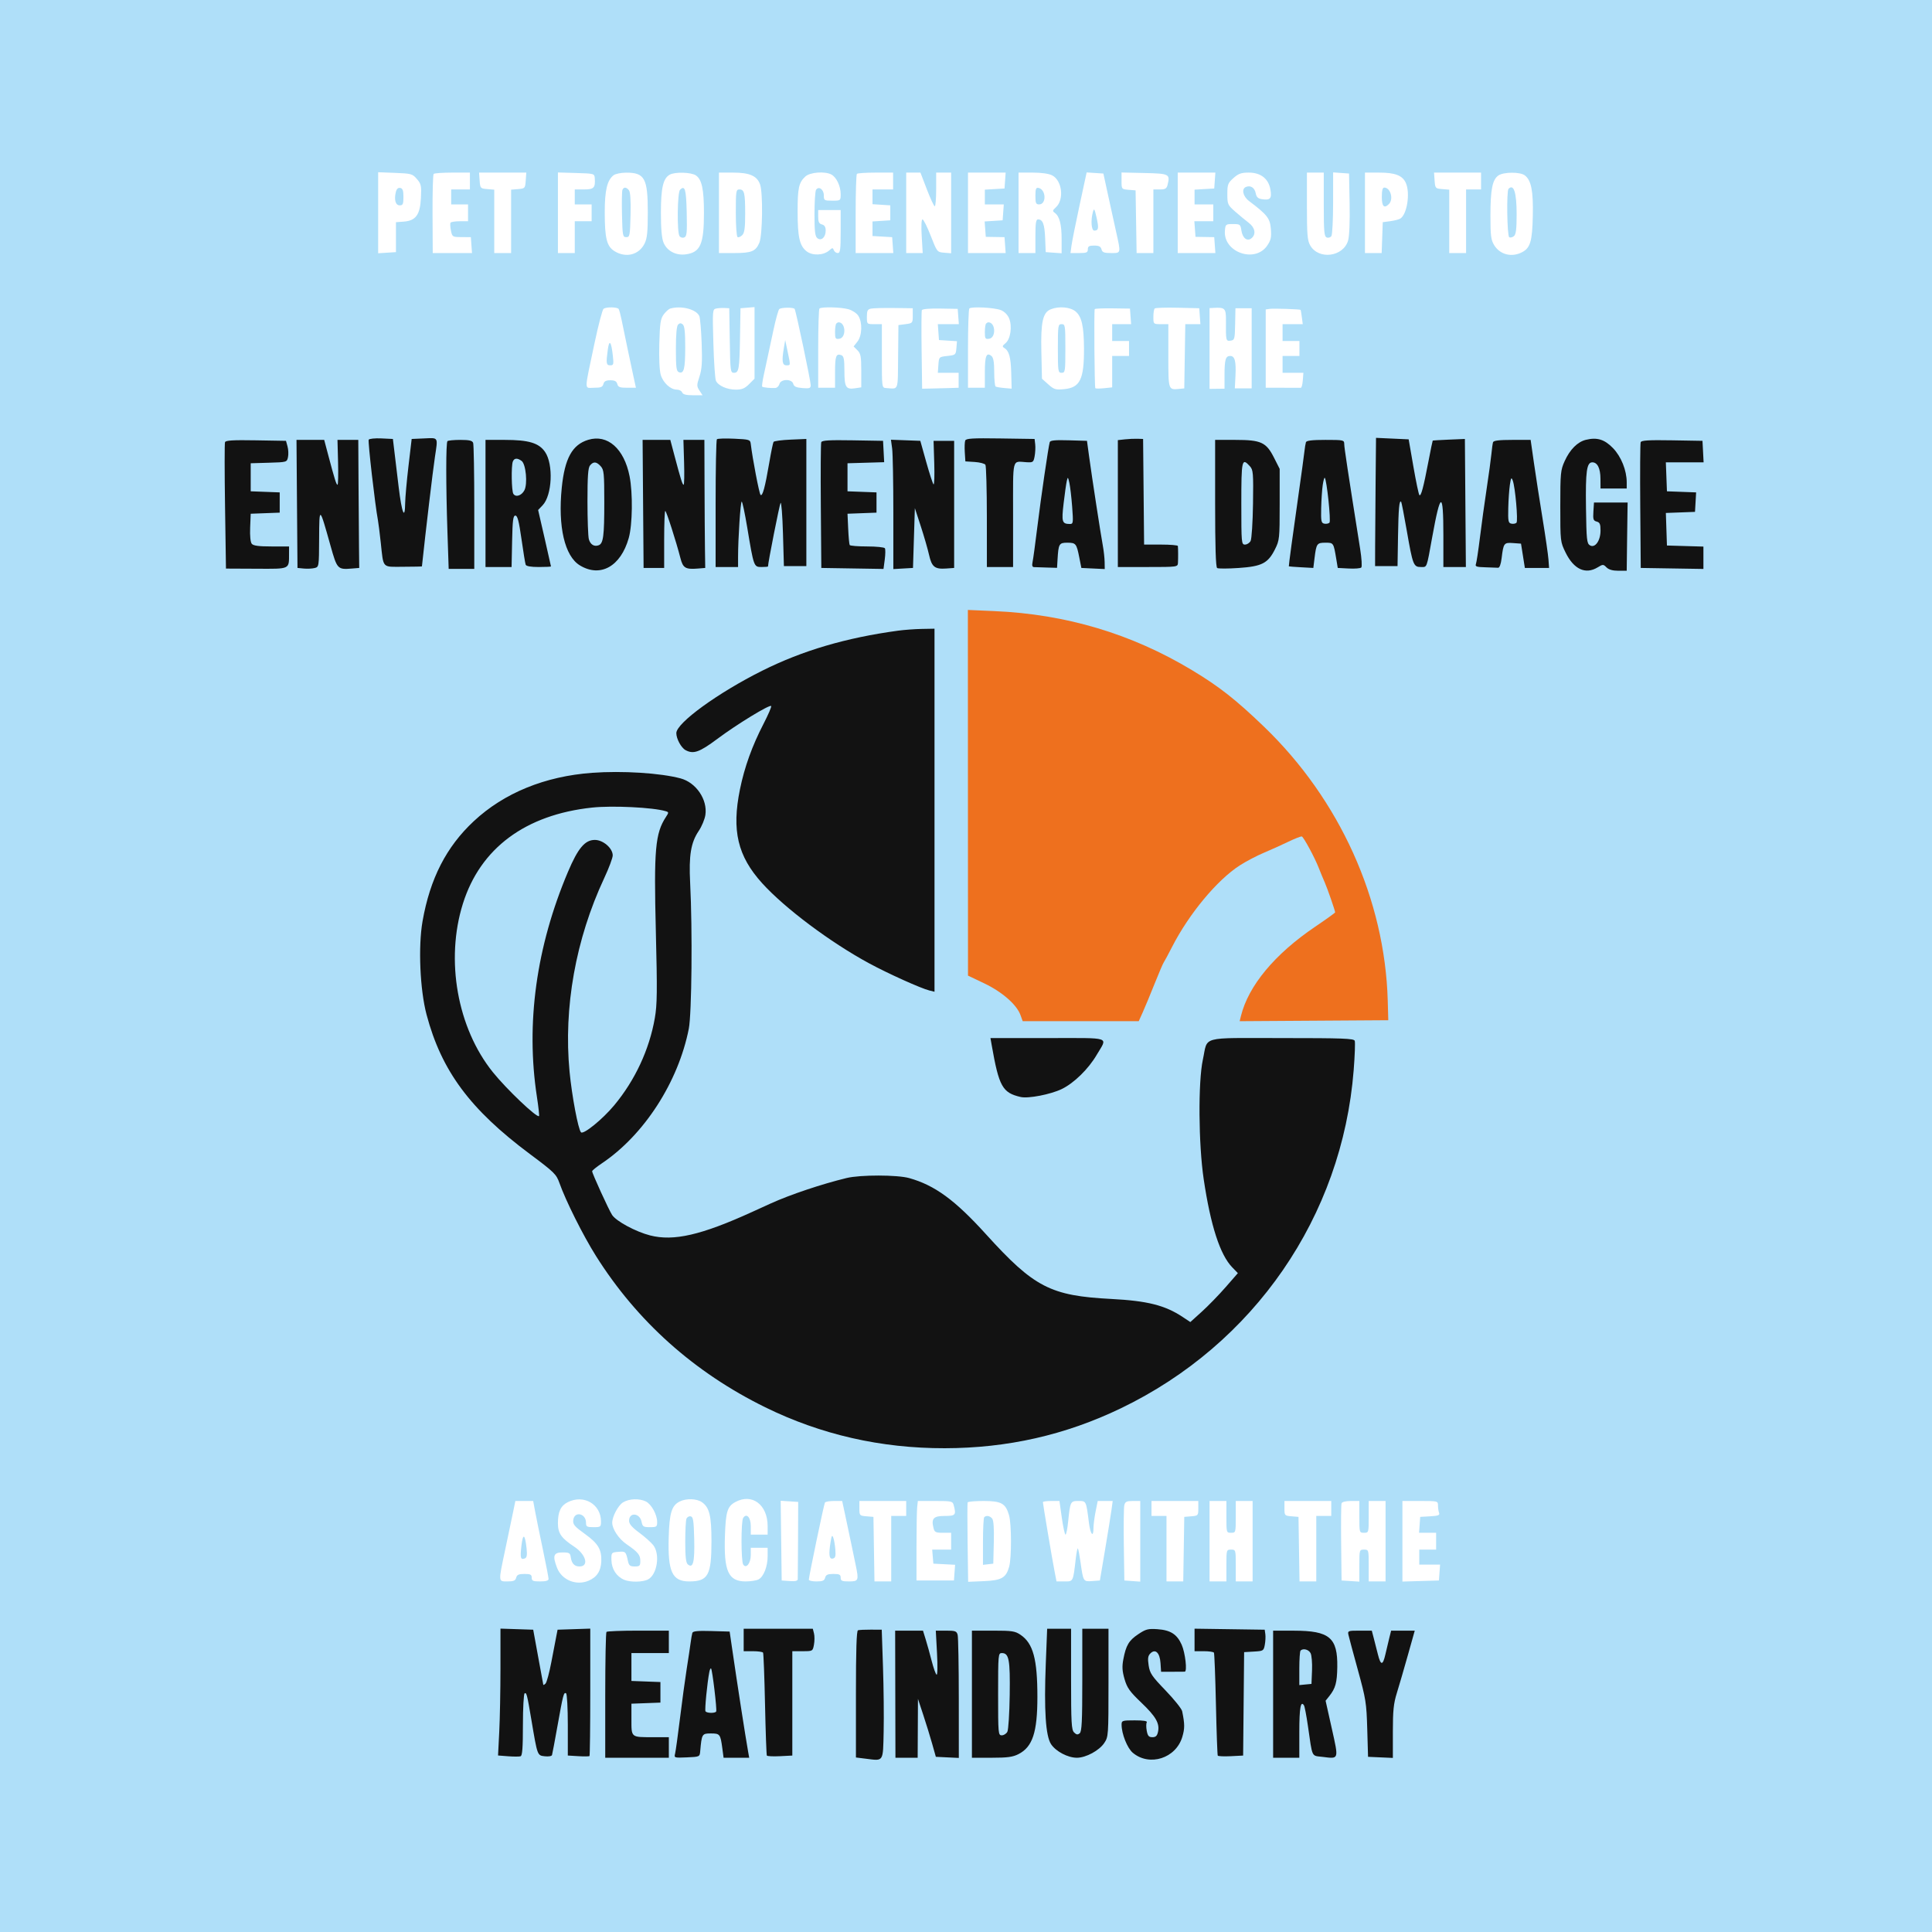
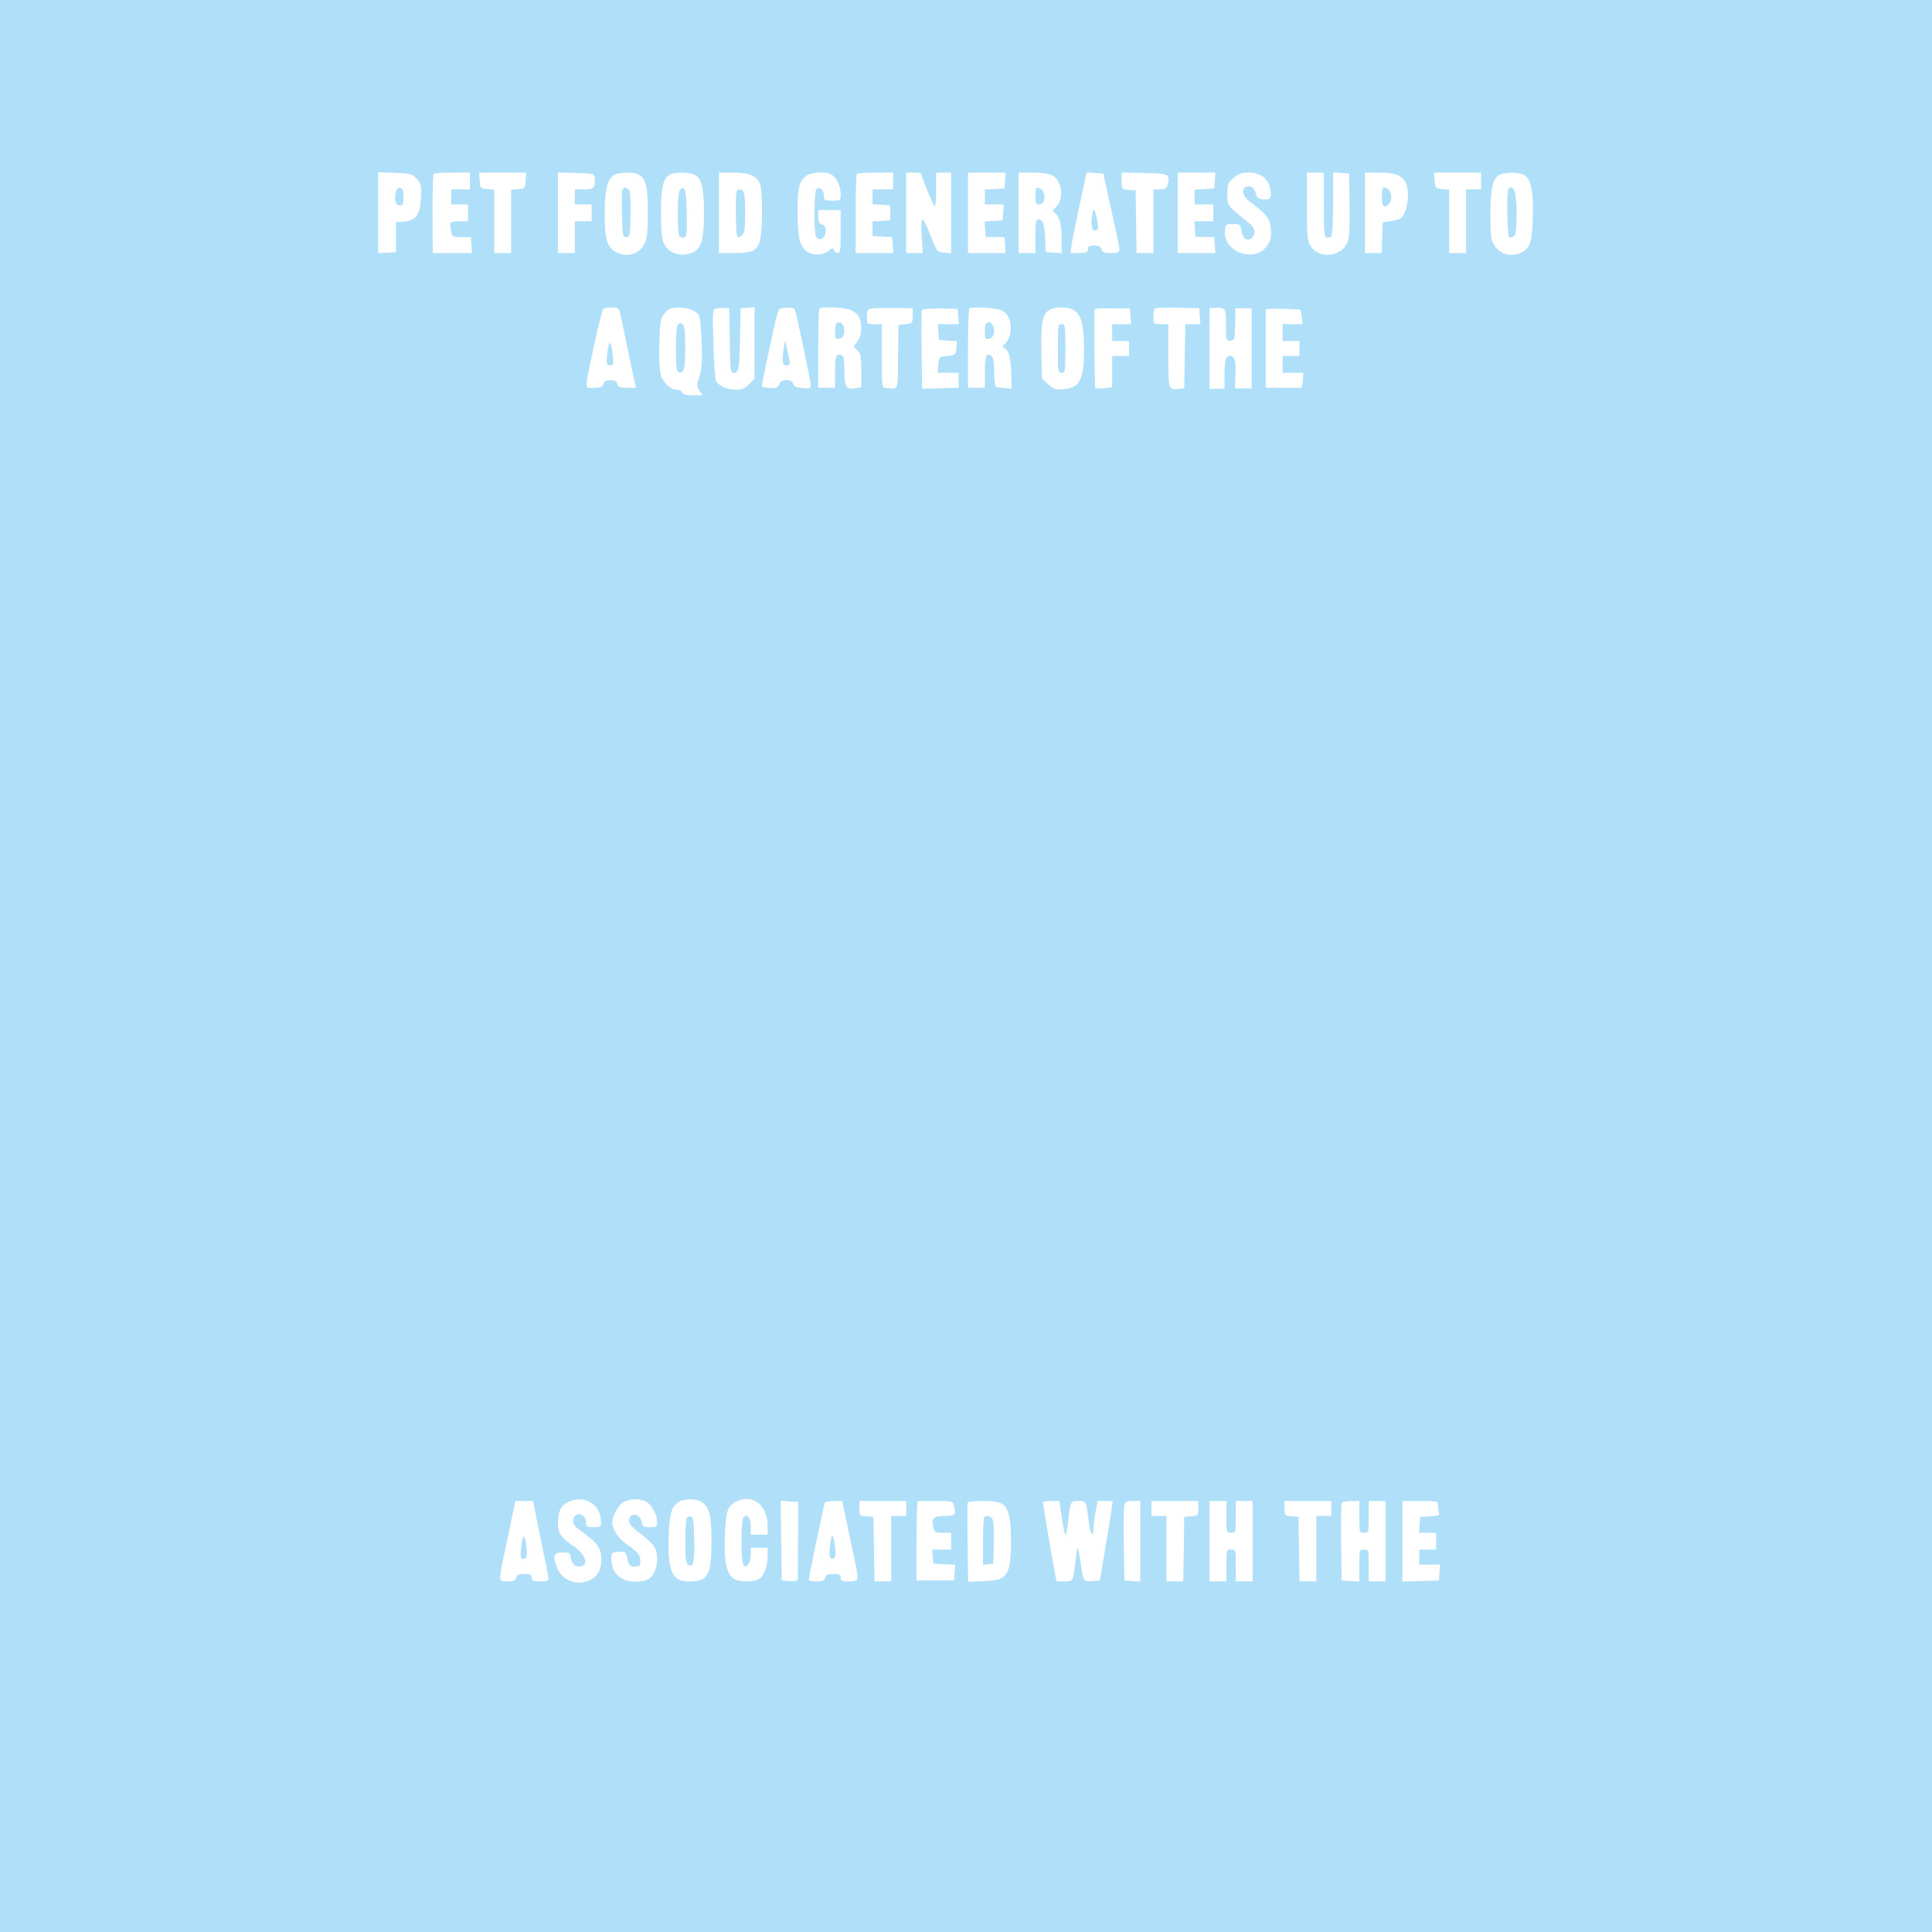
<svg xmlns="http://www.w3.org/2000/svg" width="516" height="516" viewBox="0 0 516 516" fill="none">
  <rect width="516" height="516" fill="#AFDFF9" />
-   <path fill-rule="evenodd" clip-rule="evenodd" d="M98.472 117.435C98.218 117.847 100.181 134.955 100.942 138.956C101.073 139.642 101.412 142.338 101.696 144.947C102.457 151.942 101.944 151.393 107.709 151.372C110.443 151.362 112.683 151.317 112.688 151.271C113.731 141.468 115.578 125.93 116.17 121.981C116.975 116.616 117.153 116.922 113.313 117.091L109.95 117.238L109.098 124.478C108.629 128.459 108.231 132.897 108.214 134.338C108.156 139.114 107.315 137.057 106.477 130.094C106.023 126.319 105.49 121.882 105.293 120.234L104.935 117.238L101.855 117.091C100.162 117.01 98.639 117.165 98.472 117.435ZM157.107 117.466C152.843 118.757 150.831 122.397 150.035 130.263C148.984 140.652 150.816 148.53 154.857 150.993C160.339 154.335 165.783 151.296 167.925 143.699C168.93 140.138 169.042 131.724 168.145 127.184C166.689 119.807 162.258 115.906 157.107 117.466ZM191.468 117.314C191.28 117.501 191.127 125.255 191.127 134.546V151.437H194.125H197.123V148.77C197.123 143.835 197.773 133.963 198.098 133.963C198.276 133.963 198.934 137.053 199.562 140.828C201.319 151.398 201.333 151.437 203.388 151.437C204.339 151.437 205.117 151.372 205.117 151.294C205.117 150.29 208.19 134.755 208.475 134.314C208.69 133.984 208.977 137.645 209.115 142.451L209.365 151.188H212.363H215.361V134.213V117.238L211.113 117.418C208.777 117.518 206.746 117.789 206.6 118.021C206.454 118.253 205.939 120.756 205.456 123.582C204.322 130.216 203.646 132.696 203.118 132.153C202.762 131.786 200.976 122.469 200.511 118.55C200.378 117.424 200.158 117.355 196.09 117.169C193.735 117.062 191.655 117.127 191.468 117.314ZM257.791 117.665C257.643 118.049 257.592 119.459 257.677 120.797L257.832 123.229L260.321 123.386C261.69 123.473 262.979 123.81 263.186 124.135C263.393 124.461 263.566 130.737 263.571 138.082L263.578 151.437H267.076H270.574V137.458C270.574 121.868 270.228 123.215 274.166 123.449C275.899 123.553 276.029 123.457 276.33 121.851C276.507 120.911 276.577 119.489 276.486 118.69L276.32 117.238L267.189 117.102C259.733 116.991 258.01 117.094 257.791 117.665ZM300.429 117.342L298.555 117.548V134.493V151.437H306.549C314.487 151.437 314.545 151.429 314.611 150.314C314.679 149.156 314.666 146.483 314.588 145.821C314.564 145.615 312.524 145.446 310.055 145.446H305.566L305.433 131.342L305.3 117.238L303.801 117.187C302.977 117.158 301.459 117.228 300.429 117.342ZM367.395 128.947C367.332 135.551 367.276 143.256 367.27 146.07L367.259 151.188H370.257H373.255L373.384 143.2C373.504 135.843 373.716 133.506 374.222 134.017C374.329 134.125 375.002 137.583 375.718 141.702C377.32 150.91 377.523 151.437 379.481 151.437C381.184 151.437 380.971 152 382.517 143.449C384.739 131.162 385.497 131.042 385.497 142.979V151.437H388.501H391.506L391.374 134.338L391.243 117.238L386.996 117.415C384.66 117.513 382.704 117.631 382.651 117.679C382.598 117.727 382.083 120.231 381.508 123.243C380.181 130.195 379.52 132.651 379.091 132.226C378.904 132.04 378.184 128.615 377.49 124.616L376.229 117.343L371.869 117.142L367.509 116.941L367.395 128.947ZM423.556 117.469C421.324 118.017 419.293 120.056 417.886 123.164C416.803 125.556 416.726 126.355 416.726 135.212C416.726 144.641 416.734 144.714 418.157 147.611C420.344 152.06 423.466 153.495 426.695 151.536C428.114 150.675 428.204 150.675 429.068 151.538C429.667 152.136 430.717 152.436 432.215 152.436H434.464L434.558 144.697C434.609 140.441 434.665 136.341 434.683 135.586L434.714 134.213H430.217H425.72L425.566 136.623C425.433 138.706 425.552 139.071 426.44 139.303C427.276 139.521 427.468 139.971 427.468 141.705C427.468 144.433 425.993 146.477 424.627 145.642C423.811 145.144 423.707 144.14 423.586 135.592C423.447 125.856 423.778 123.479 425.277 123.479C426.645 123.479 427.435 125.067 427.452 127.848L427.468 130.469H430.966H434.464V128.812C434.464 125.632 432.982 121.938 430.8 119.684C428.54 117.347 426.541 116.736 423.556 117.469ZM60.095 118.1C59.965 118.45 59.969 126.189 60.104 135.297L60.35 151.858L68.469 151.896C77.608 151.939 77.181 152.138 77.196 147.818L77.203 145.946H72.517C69.099 145.946 67.674 145.755 67.248 145.243C66.887 144.807 66.721 143.147 66.812 140.874L66.96 137.209L70.832 137.063L74.705 136.917V134.213V131.509L70.832 131.363L66.96 131.218V127.473V123.729L71.796 123.586C76.608 123.445 76.633 123.437 76.919 122.089C77.077 121.343 77.021 120.059 76.794 119.235L76.383 117.738L68.357 117.601C62.211 117.496 60.276 117.613 60.095 118.1ZM79.32 134.588L79.452 151.687L81.144 151.849C82.076 151.938 83.368 151.877 84.018 151.714C85.191 151.42 85.198 151.377 85.233 143.814C85.273 135.12 85.302 135.138 88.278 145.761C90.032 152.021 90.162 152.16 93.989 151.847L95.941 151.687L95.883 146.32C95.851 143.368 95.795 135.673 95.758 129.221L95.691 117.488H92.913H90.135L90.29 123.48C90.375 126.776 90.311 129.472 90.148 129.471C89.832 129.47 89.397 128.085 87.679 121.607L86.587 117.488H82.888H79.189L79.32 134.588ZM119.508 117.821C119.083 118.245 119.081 129.504 119.504 142.121L119.833 151.937H123.251H126.67V135.502C126.67 126.463 126.534 118.712 126.367 118.278C126.135 117.675 125.328 117.488 122.953 117.488C121.241 117.488 119.691 117.638 119.508 117.821ZM129.668 134.463V151.437H133.152H136.635L136.774 144.573C136.889 138.916 137.043 137.708 137.651 137.708C138.214 137.708 138.597 139.18 139.275 143.948C139.762 147.381 140.266 150.47 140.395 150.813C140.55 151.225 141.74 151.437 143.893 151.437C145.688 151.437 147.156 151.369 147.156 151.286C147.156 151.202 146.384 147.776 145.439 143.672L143.723 136.21L144.92 134.955C147.467 132.286 147.848 124.037 145.577 120.712C143.935 118.307 141.204 117.488 134.826 117.488H129.668V134.463ZM171.758 134.588L171.89 151.687H174.638H177.386V144.073C177.386 139.885 177.517 136.459 177.677 136.459C177.968 136.46 180.581 144.586 181.736 149.083C182.414 151.722 183.088 152.12 186.415 151.847L188.354 151.687L188.28 146.694C188.24 143.948 188.189 136.254 188.168 129.595L188.129 117.488H185.328H182.527L182.705 123.479C182.802 126.774 182.749 129.47 182.587 129.47C182.27 129.47 181.835 128.086 180.117 121.607L179.025 117.488H175.326H171.627L171.758 134.588ZM219.34 118.104C219.205 118.456 219.154 126.156 219.226 135.216L219.358 151.687L227.662 151.82L235.966 151.954L236.301 149.432C236.484 148.046 236.501 146.694 236.337 146.428C236.172 146.163 234.041 145.946 231.6 145.946C229.159 145.946 227.061 145.777 226.938 145.571C226.815 145.365 226.633 143.399 226.534 141.203L226.353 137.209L230.226 137.063L234.098 136.917V134.213V131.509L230.226 131.363L226.353 131.218V127.473V123.729L231.249 123.585L236.146 123.442L235.996 120.59L235.847 117.738L227.716 117.6C221.462 117.495 219.529 117.611 219.34 118.104ZM238.274 119.782C238.451 121.068 238.595 128.841 238.595 137.055V151.989L241.218 151.838L243.842 151.687L244.091 143.699L244.341 135.711L245.922 140.545C246.791 143.204 247.785 146.642 248.131 148.187C248.856 151.421 249.662 152.062 252.73 151.84L254.834 151.687V134.712V117.738H252.086H249.338L249.521 123.729C249.622 127.024 249.535 129.558 249.327 129.36C249.12 129.162 248.241 126.466 247.374 123.369L245.797 117.738L241.875 117.59L237.953 117.444L238.274 119.782ZM280.364 118.094C279.995 119.365 278.02 132.88 277.059 140.703C276.52 145.097 275.946 149.309 275.785 150.064C275.581 151.014 275.696 151.446 276.155 151.466C276.521 151.483 278.056 151.533 279.568 151.578L282.316 151.659L282.448 149.427C282.694 145.249 282.869 144.947 285.044 144.947C287.338 144.947 287.524 145.175 288.257 148.882L288.811 151.687L291.934 151.836L295.057 151.984L295.027 150.088C295.011 149.045 294.791 147.069 294.538 145.696C293.953 142.526 291.65 127.556 290.889 121.981L290.31 117.738L285.43 117.595C281.783 117.488 280.502 117.614 280.364 118.094ZM324.537 134.433C324.537 146.106 324.707 151.483 325.081 151.714C325.38 151.899 327.965 151.891 330.824 151.696C337.037 151.273 338.651 150.44 340.527 146.694C341.728 144.294 341.776 143.832 341.776 134.712V125.227L340.277 122.262C338.179 118.112 336.824 117.488 329.917 117.488H324.537V134.433ZM348.787 118.112C348.676 118.456 348.486 119.635 348.364 120.733C348.244 121.832 347.568 126.774 346.863 131.717C345.297 142.702 344.154 151.163 344.223 151.259C344.251 151.298 345.735 151.411 347.52 151.509L350.764 151.687L351.087 149.07C351.567 145.173 351.726 144.947 353.993 144.947C356.182 144.947 356.166 144.922 356.916 149.44L357.289 151.687L360.223 151.839C361.837 151.923 363.345 151.803 363.575 151.574C363.804 151.344 363.672 149.142 363.281 146.679C359.975 125.838 359.025 119.582 359.02 118.611C359.014 117.522 358.865 117.488 354.002 117.488C350.433 117.488 348.932 117.668 348.787 118.112ZM398.76 118.112C398.652 118.456 398.456 119.86 398.326 121.232C398.195 122.605 397.628 126.762 397.065 130.469C396.503 134.176 395.693 140.055 395.266 143.535C394.839 147.013 394.353 150.215 394.187 150.649C393.935 151.304 394.355 151.45 396.686 151.512C398.227 151.554 399.769 151.61 400.112 151.637C400.502 151.668 400.856 150.705 401.056 149.07C401.548 145.04 401.679 144.868 404.105 145.043L406.233 145.197L406.748 148.442L407.263 151.687H410.496H413.728L413.567 149.44C413.479 148.205 412.765 143.262 411.981 138.457C411.197 133.651 410.162 126.968 409.68 123.604L408.804 117.488H403.88C400.379 117.488 398.9 117.668 398.76 118.112ZM438.193 118.104C438.058 118.456 438.007 126.156 438.079 135.216L438.211 151.687L446.581 151.821L454.95 151.955V148.968V145.981L450.078 145.839L445.207 145.696L445.063 141.349L444.918 137.002L448.81 136.856L452.702 136.709L452.852 134.11L453.002 131.51L449.104 131.364L445.207 131.218L445.061 127.348L444.915 123.479H449.957H455L454.85 120.608L454.7 117.738L446.57 117.6C440.315 117.495 438.383 117.611 438.193 118.104ZM136.967 123.27C136.51 124.46 136.617 131.121 137.106 131.891C137.733 132.881 139.289 132.39 140.048 130.963C140.958 129.254 140.463 123.954 139.315 123.105C138.173 122.26 137.332 122.32 136.967 123.27ZM157.585 124.306C157.062 124.938 156.9 127.205 156.901 133.917C156.902 138.748 157.068 143.293 157.272 144.018C157.672 145.448 158.71 146.082 159.902 145.625C161.136 145.152 161.397 143.144 161.394 134.138C161.392 126.428 161.298 125.472 160.442 124.528C159.298 123.264 158.501 123.202 157.585 124.306ZM331.533 134.463C331.533 145.048 331.568 145.446 332.515 145.446C333.054 145.446 333.728 145.013 334.012 144.484C334.296 143.953 334.584 139.495 334.654 134.552C334.77 126.33 334.701 125.495 333.829 124.531C331.677 122.153 331.533 122.776 331.533 134.463ZM284.917 128.472C284.757 129.158 284.377 131.835 284.073 134.42C283.486 139.413 283.643 139.93 285.757 139.947C286.638 139.954 286.677 139.654 286.353 135.336C286.161 132.797 285.826 129.932 285.608 128.971C285.234 127.328 285.192 127.298 284.917 128.472ZM353.274 129.549C353.098 130.741 352.913 133.507 352.861 135.695C352.78 139.212 352.876 139.694 353.696 139.861C354.206 139.963 354.829 139.843 355.079 139.593C355.507 139.165 354.349 128.138 353.821 127.609C353.695 127.484 353.45 128.357 353.274 129.549ZM403.261 129.47C403.074 130.706 402.879 133.507 402.828 135.695C402.746 139.212 402.842 139.694 403.662 139.861C404.173 139.963 404.782 139.856 405.017 139.621C405.489 139.15 404.693 130.108 404.024 128.34C403.66 127.381 403.552 127.54 403.261 129.47ZM239.844 168.443C225.914 170.342 214.36 173.747 203.564 179.138C191.712 185.057 180.634 193.108 180.634 195.804C180.634 197.327 181.937 199.725 183.105 200.349C185.216 201.478 186.802 200.913 191.626 197.314C196.838 193.426 205.524 188.123 205.963 188.561C206.115 188.714 205.207 190.836 203.945 193.279C200.876 199.216 198.844 204.857 197.628 210.821C195.386 221.811 197.005 228.654 203.559 235.89C209.613 242.574 221.732 251.654 232.099 257.272C237.164 260.017 245.944 263.975 248.214 264.536L249.588 264.876V216.394V167.913L246.215 167.974C244.36 168.007 241.493 168.218 239.844 168.443ZM158.149 206.406C145.532 207.327 134.609 211.791 126.536 219.325C119.203 226.167 114.853 234.661 112.854 246.046C111.665 252.812 112.164 264.369 113.931 271.008C117.924 286.017 125.547 296.3 141.501 308.203C148.035 313.077 148.589 313.62 149.41 315.941C151.101 320.723 155.722 329.958 159.153 335.412C170.15 352.895 185.393 366.528 204.368 375.851C219.256 383.166 235.291 386.824 252.336 386.793C269.084 386.763 284.505 383.271 299.304 376.158C334.964 359.017 358.468 324.9 361.541 285.818C361.849 281.903 361.975 278.373 361.822 277.974C361.586 277.357 358.663 277.249 342.309 277.249C320.212 277.249 322.655 276.582 321.263 283C319.975 288.944 320.09 305.565 321.486 314.948C323.327 327.327 325.849 335.119 329.098 338.471L330.611 340.034L327.335 343.787C325.532 345.852 322.676 348.791 320.986 350.319L317.915 353.096L315.855 351.729C311.165 348.617 306.446 347.427 296.806 346.926C280.546 346.08 276.204 343.837 263.328 329.631C255.05 320.498 249.686 316.575 242.842 314.648C239.653 313.749 229.775 313.738 226.103 314.629C219.467 316.238 211.034 319.065 205.867 321.413C205.043 321.788 202.794 322.812 200.87 323.689C187.322 329.865 179.923 331.568 173.632 329.958C169.79 328.974 164.583 326.169 163.481 324.49C162.598 323.142 158.148 313.401 158.15 312.818C158.15 312.614 159.322 311.66 160.754 310.699C172.03 303.128 181.16 288.988 183.966 274.753C184.755 270.746 184.963 248.257 184.326 235.811C183.95 228.46 184.515 225.034 186.62 221.919C187.422 220.731 188.221 218.814 188.394 217.661C189.01 213.558 185.915 208.999 181.765 207.893C176.366 206.454 166.224 205.815 158.149 206.406ZM158.149 215.688C140.314 217.595 128.275 226.549 123.626 241.367C118.907 256.404 122.137 274.559 131.629 286.354C135.303 290.921 143.411 298.631 143.961 298.082C144.07 297.973 143.817 295.656 143.399 292.934C140.394 273.343 143.221 252.871 151.697 232.849C154.374 226.525 156.224 224.328 158.871 224.328C161.087 224.328 163.645 226.542 163.645 228.461C163.645 229.128 162.62 231.867 161.366 234.547C153.748 250.835 150.477 269.126 152.12 286.236C152.744 292.732 154.423 301.632 155.173 302.414C155.822 303.092 160.922 298.951 164.027 295.222C169.604 288.529 173.419 280.344 174.889 271.917C175.519 268.309 175.561 264.771 175.164 248.804C174.617 226.824 174.994 222.567 177.88 218.165C178.641 217.005 178.636 216.908 177.79 216.652C174.452 215.642 163.575 215.109 158.149 215.688ZM264.861 279.121C266.807 290.206 267.727 291.857 272.589 292.985C274.619 293.456 280.584 292.304 283.565 290.866C286.835 289.287 290.699 285.511 292.909 281.731C295.816 276.763 297.232 277.249 279.848 277.249H264.532L264.861 279.121ZM133.663 445.603C133.662 451.448 133.516 459.072 133.339 462.543L133.017 468.856L135.714 469.065C137.198 469.179 138.693 469.179 139.037 469.064C139.502 468.908 139.661 466.78 139.661 460.701C139.661 456.215 139.868 452.418 140.121 452.262C140.624 451.952 140.787 452.59 141.904 459.227C143.546 468.981 143.492 468.833 145.484 469.066C146.478 469.182 147.335 469.04 147.43 468.743C147.524 468.452 148.181 464.956 148.892 460.974C150.4 452.528 150.572 451.878 151.19 452.259C151.444 452.417 151.653 456.219 151.653 460.708V468.87L154.444 469.04C155.979 469.135 157.328 469.118 157.442 469.004C157.556 468.889 157.649 461.186 157.649 451.885V434.974L153.285 435.118L148.92 435.263L148.579 437.01C148.391 437.971 147.794 441.08 147.252 443.92C146.71 446.759 146.017 449.332 145.712 449.637C145.407 449.941 145.134 450.089 145.105 449.966C145.075 449.842 144.457 446.483 143.731 442.502L142.409 435.263L138.037 435.118L133.665 434.974L133.663 445.603ZM198.622 438.008V441.004H201.091C202.449 441.004 203.667 441.178 203.798 441.389C203.929 441.602 204.165 447.797 204.322 455.157C204.478 462.518 204.699 468.691 204.813 468.876C204.927 469.06 206.503 469.136 208.316 469.045L211.613 468.877V454.941V441.004H214.339C217.057 441.004 217.065 441 217.392 439.26C217.572 438.301 217.578 436.953 217.405 436.265L217.09 435.013H207.856H198.622V438.008ZM229.151 435.412C228.766 435.541 228.602 440.646 228.602 452.492V469.39L231.284 469.724C236.068 470.322 235.825 470.696 236.007 462.466C236.096 458.487 236.016 450.739 235.831 445.248L235.495 435.263L232.598 435.246C231.005 435.237 229.454 435.311 229.151 435.412ZM279.308 444.318C278.818 456.746 279.274 463.681 280.725 465.849C282.026 467.793 285.208 469.461 287.614 469.461C290.024 469.461 293.581 467.543 294.928 465.518C296.034 463.855 296.057 463.537 296.057 449.417V435.013H292.559H289.061V448.681C289.061 459.76 288.929 462.459 288.365 462.927C287.827 463.373 287.485 463.322 286.866 462.703C286.169 462.007 286.063 460.136 286.063 448.457V435.013H282.869H279.676L279.308 444.318ZM304.01 436.461C301.493 438.143 300.732 439.426 300.018 443.191C299.65 445.131 299.724 446.325 300.347 448.466C301.028 450.806 301.72 451.776 304.815 454.732C308.727 458.466 309.774 460.303 309.279 462.559C309.044 463.624 308.678 463.97 307.782 463.97C306.825 463.97 306.533 463.637 306.273 462.255C306.096 461.312 306.099 460.301 306.28 460.008C306.501 459.651 305.449 459.476 303.081 459.476C299.726 459.476 299.554 459.533 299.554 460.634C299.554 463.077 301.08 466.899 302.548 468.133C307.005 471.88 314.069 469.615 315.77 463.894C316.443 461.627 316.437 460.478 315.733 457.036C315.599 456.38 313.61 453.892 311.313 451.506C307.611 447.661 307.096 446.897 306.78 444.791C306.498 442.913 306.595 442.242 307.245 441.593C308.574 440.265 309.768 441.405 309.95 444.175L310.102 446.496H313.073C314.707 446.496 316.212 446.486 316.418 446.475C317.13 446.434 316.568 441.454 315.604 439.278C314.365 436.479 312.624 435.365 309.112 435.124C306.633 434.955 306.028 435.113 304.01 436.461ZM319.041 437.997V441.004H321.51C322.868 441.004 324.086 441.178 324.218 441.39C324.349 441.602 324.588 447.804 324.75 455.172C324.912 462.541 325.133 468.714 325.241 468.89C325.35 469.067 326.919 469.136 328.728 469.045L332.017 468.878L332.149 455.065L332.282 441.254L334.888 441.103C337.402 440.959 337.504 440.895 337.804 439.297C337.975 438.385 338.039 437.105 337.947 436.451L337.779 435.263L328.41 435.127L319.041 434.991V437.997ZM161.98 435.845C161.796 436.028 161.647 443.666 161.647 452.82V469.461H170.141H178.635V466.715V463.97H174.429C168.467 463.97 168.642 464.114 168.642 459.194V455.025L172.514 454.879L176.387 454.733V451.988V449.242L172.514 449.096L168.642 448.95V445.227V441.503H173.639H178.635V438.508V435.512H170.474C165.985 435.512 162.163 435.662 161.98 435.845ZM184.913 436.118C184.804 436.471 184.596 437.659 184.452 438.757C184.308 439.856 183.836 443.001 183.402 445.747C182.97 448.493 182.161 454.439 181.607 458.962C181.052 463.484 180.466 467.707 180.306 468.347C180.019 469.49 180.072 469.507 183.446 469.361C186.861 469.213 186.88 469.204 187.012 467.714C187.418 463.099 187.495 462.971 189.847 462.971C192.282 462.971 192.415 463.144 192.922 466.959L193.254 469.461H196.675H200.096L199.853 468.088C199.024 463.395 196.98 450.229 195.456 439.756L194.874 435.762L189.994 435.619C186.353 435.512 185.063 435.639 184.913 436.118ZM239.115 452.487L239.154 469.461H242.122H245.091L245.13 461.598L245.17 453.735L246.573 457.979C247.345 460.313 248.419 463.795 248.961 465.717L249.946 469.212L253.015 469.361L256.083 469.509L256.076 453.634C256.073 444.903 255.934 437.253 255.769 436.635C255.502 435.642 255.147 435.512 252.701 435.512H249.934L250.258 441.531C250.443 444.964 250.393 447.433 250.142 447.278C249.9 447.129 249.314 445.487 248.84 443.631C248.365 441.774 247.647 439.188 247.243 437.884L246.509 435.512H242.793H239.077L239.115 452.487ZM259.581 452.487V469.461H264.847C269.076 469.461 270.489 469.27 272.016 468.492C275.78 466.573 277.069 462.676 277.069 453.213C277.069 443.107 275.934 438.913 272.58 436.635C271.104 435.633 270.312 435.512 265.253 435.512H259.581V452.487ZM340.027 452.487V469.461H343.525H347.022V462.501C347.022 456.168 347.398 454.069 348.277 455.49C348.454 455.778 348.917 458.197 349.304 460.865C350.587 469.708 350.178 468.848 353.276 469.234C357.649 469.78 357.569 470.032 355.697 461.645L354.042 454.234L355.034 452.986C356.689 450.902 357.098 449.417 357.164 445.248C357.288 437.394 355.094 435.542 345.648 435.523L340.027 435.512V452.487ZM360.142 436.635C360.276 437.253 361.413 441.485 362.667 446.038C364.797 453.77 364.962 454.81 365.164 461.765L365.38 469.212L368.693 469.36L372.006 469.507V462.547C372.006 456.847 372.199 454.968 373.071 452.165C373.657 450.283 374.973 445.766 375.995 442.127L377.855 435.512H374.7H371.544L371.073 437.384C370.813 438.414 370.333 440.435 370.005 441.877C369.323 444.871 368.762 444.865 368.01 441.857C367.722 440.701 367.237 438.801 366.933 437.634L366.379 435.512H363.138C360.038 435.512 359.908 435.561 360.142 436.635ZM347.356 440.838C347.172 441.02 347.022 443.169 347.022 445.612V450.054L348.646 449.897L350.27 449.741L350.417 446.129C350.498 444.143 350.321 442.064 350.024 441.511C349.501 440.534 348.031 440.163 347.356 440.838ZM266.576 452.487C266.576 463.072 266.612 463.47 267.558 463.47C268.098 463.47 268.767 463.045 269.045 462.527C269.323 462.008 269.606 457.571 269.675 452.667C269.806 443.209 269.483 441.503 267.558 441.503C266.612 441.503 266.576 441.902 266.576 452.487ZM189.446 446.562C188.885 449.442 188.18 456.659 188.421 457.049C188.748 457.578 190.988 457.621 191.279 457.105C191.53 456.662 190.256 445.959 189.913 445.616C189.783 445.486 189.573 445.912 189.446 446.562Z" fill="#121212" />
-   <path fill-rule="evenodd" clip-rule="evenodd" d="M258.516 211.737L258.533 260.571L262.873 262.637C267.637 264.904 271.537 268.311 272.544 271.086L273.14 272.73H288.64H304.139L305.201 270.373C305.785 269.076 307.199 265.67 308.343 262.805C309.488 259.939 310.585 257.37 310.781 257.097C310.978 256.825 311.998 254.926 313.047 252.879C317.589 244.024 325.054 235.04 331.118 231.134C332.775 230.067 335.655 228.553 337.519 227.771C339.382 226.989 342.364 225.645 344.144 224.784C345.924 223.924 347.528 223.305 347.707 223.41C348.274 223.74 351.103 228.99 352.164 231.682C352.726 233.105 353.483 234.939 353.849 235.758C354.508 237.235 356.592 243.251 356.592 243.676C356.592 243.797 354.185 245.527 351.242 247.52C340.43 254.84 333.433 263.262 331.426 271.371L331.087 272.741L350.935 272.612L370.784 272.482L370.639 267.271C369.892 240.278 357.816 213.543 337.577 194.072C330.056 186.836 325.593 183.335 318.293 178.947C302.178 169.26 284.713 164.045 265.596 163.213L258.5 162.904L258.516 211.737Z" fill="#EE701E" />
  <path fill-rule="evenodd" clip-rule="evenodd" d="M101 56.82V67.641L103.376 67.489L105.751 67.336V63.339V59.341L107.813 59.191C111.043 58.955 112.193 57.384 112.419 52.9C112.586 49.604 112.487 49.136 111.346 47.81C110.155 46.426 109.849 46.34 105.544 46.175L101 46V56.82ZM115.822 46.448C115.63 46.639 115.496 51.474 115.524 57.191L115.575 67.586H120.819H126.063L125.909 65.463L125.755 63.339L123.272 63.324C120.847 63.31 120.781 63.269 120.437 61.588C120.243 60.641 120.192 59.692 120.324 59.479C120.456 59.266 121.562 59.092 122.784 59.092H125.005V56.843V54.594H122.755H120.504V52.596V50.597H123.005H125.505V48.348V46.099H120.838C118.27 46.099 116.013 46.256 115.822 46.448ZM128.102 48.223C128.251 50.284 128.311 50.351 130.131 50.502L132.007 50.657V59.121V67.586H134.257H136.508V59.121V50.657L138.383 50.502C140.203 50.351 140.263 50.284 140.412 48.223L140.566 46.099H134.257H127.948L128.102 48.223ZM149.01 56.825V67.586H151.261H153.511V63.339V59.092H155.762H158.012V56.843V54.594H155.762H153.511V52.596V50.597H155.978C158.62 50.597 159.036 50.162 158.852 47.599C158.764 46.368 158.688 46.347 153.886 46.206L149.01 46.063V56.825ZM163.894 46.791C162.162 48.105 161.513 50.811 161.516 56.702C161.519 63.721 162.055 65.823 164.169 67.111C167.195 68.954 170.635 68.077 172.139 65.081C172.84 63.684 173.014 62.022 173.014 56.693C173.016 47.599 172.178 46.082 167.172 46.115C165.847 46.124 164.372 46.428 163.894 46.791ZM178.844 46.666C177.097 47.681 176.516 50.22 176.516 56.843C176.516 61.138 176.741 63.658 177.227 64.821C178.151 67.032 180.528 68.283 183.137 67.933C187.063 67.407 188.013 65.248 188.013 56.843C188.013 50.582 187.454 47.96 185.887 46.864C184.627 45.982 180.234 45.858 178.844 46.666ZM192.019 56.843V67.586H196.053C200.738 67.586 201.844 67.132 202.814 64.814C203.66 62.79 203.8 51.544 203.007 49.272C202.207 46.978 200.216 46.099 195.818 46.099H192.019V56.843ZM215.088 47.147C213.341 48.772 213.024 50.215 213.027 56.501C213.03 63.325 213.552 65.642 215.416 67.112C216.99 68.35 219.99 68.225 221.503 66.858C222.305 66.132 222.434 66.127 222.698 66.815C222.861 67.24 223.339 67.586 223.76 67.586C224.404 67.586 224.526 66.667 224.526 61.84V56.093H221.526H218.525V57.889C218.525 59.264 218.759 59.746 219.525 59.946C220.221 60.128 220.525 60.627 220.525 61.587C220.525 63.393 219.326 64.46 218.275 63.589C217.686 63.1 217.526 61.718 217.532 57.157C217.537 53.961 217.723 51.057 217.947 50.705C218.641 49.613 220.025 50.575 220.025 52.149C220.025 53.529 220.127 53.595 222.276 53.595C224.52 53.595 224.526 53.59 224.526 51.821C224.526 49.715 223.394 47.331 222.053 46.614C220.312 45.683 216.334 45.987 215.088 47.147ZM228.861 46.433C228.677 46.616 228.527 51.45 228.527 57.176V67.586H233.557H238.587L238.433 65.463L238.279 63.339L235.654 63.188L233.028 63.036V61.092V59.146L235.403 58.994L237.779 58.842V56.843V54.844L235.403 54.692L233.028 54.539V52.568V50.597H235.779H238.529V48.348V46.099H233.862C231.294 46.099 229.044 46.249 228.861 46.433ZM242.03 56.843V67.586H244.235H246.44L246.171 63.089C246.007 60.344 246.09 58.592 246.385 58.592C246.651 58.592 247.636 60.56 248.575 62.964C250.269 67.304 250.295 67.337 252.157 67.491L254.032 67.647V56.873V46.099H252.032H250.032V50.597C250.032 53.07 249.863 55.094 249.656 55.093C249.45 55.093 248.505 53.069 247.557 50.596L245.832 46.099H243.931H242.03V56.843ZM258.533 56.843V67.586H263.563H268.593L268.439 65.463L268.285 63.339L265.785 63.298L263.284 63.257L263.132 61.203L262.98 59.148L265.382 58.995L267.785 58.842L267.939 56.718L268.093 54.594H265.563H263.034V52.621V50.649L265.66 50.498L268.285 50.347L268.439 48.223L268.593 46.099H263.563H258.533V56.843ZM272.036 56.843V67.586H274.287H276.537V63.089C276.537 59.602 276.692 58.592 277.226 58.592C278.503 58.592 278.989 59.867 279.139 63.611L279.288 67.336L281.413 67.49L283.539 67.644V63.9C283.539 59.933 282.987 57.78 281.735 56.866C281.065 56.376 281.096 56.196 281.995 55.383C284.271 53.325 283.689 48.219 281.021 46.84C280.126 46.378 278.17 46.099 275.812 46.099H272.036V56.843ZM288.337 54.791C287.3 59.597 286.33 64.442 286.18 65.558L285.908 67.586H288.224C290.207 67.586 290.54 67.442 290.54 66.587C290.54 65.784 290.874 65.588 292.232 65.588C293.504 65.588 293.989 65.836 294.186 66.587C294.399 67.403 294.868 67.586 296.744 67.586C299.445 67.586 299.402 67.778 298.059 61.753C297.519 59.327 296.54 54.869 295.885 51.846L294.693 46.349L292.457 46.201L290.221 46.052L288.337 54.791ZM299.542 48.303C299.542 50.523 299.553 50.537 301.417 50.692L303.293 50.846L303.43 59.216L303.567 67.586H305.805H308.044V59.092V50.597H309.785C311.21 50.597 311.581 50.377 311.83 49.387C312.558 46.486 312.316 46.361 305.662 46.209L299.542 46.069V48.303ZM314.545 56.843V67.586H319.575H324.605L324.451 65.463L324.297 63.339L321.797 63.298L319.296 63.257L319.143 61.175L318.989 59.092H321.518H324.047V56.843V54.594H321.547H319.046V52.621V50.649L321.672 50.498L324.297 50.347L324.451 48.223L324.605 46.099H319.575H314.545V56.843ZM329.431 47.557C327.952 48.878 327.798 49.282 327.798 51.841C327.798 54.53 327.899 54.754 329.886 56.504C331.035 57.515 332.667 58.865 333.512 59.504C335.212 60.789 335.533 62.565 334.257 63.624C333.109 64.576 331.854 63.609 331.549 61.538C331.312 59.933 331.19 59.841 329.298 59.841C327.37 59.841 327.292 59.905 327.149 61.606C326.663 67.378 335.198 70.385 338.453 65.588C339.438 64.136 339.603 63.378 339.422 61.135C339.194 58.301 338.464 57.37 333.586 53.682C331.932 52.432 331.51 50.41 332.799 49.916C334.031 49.444 335.082 50.135 335.378 51.61C335.589 52.668 335.996 53.047 337.091 53.208C339.26 53.526 339.709 53.012 339.312 50.667C338.816 47.731 336.746 46.099 333.519 46.099C331.514 46.099 330.766 46.366 329.431 47.557ZM349.053 55.053C349.053 62.664 349.184 64.237 349.928 65.54C352.173 69.469 358.775 68.62 360.054 64.237C360.39 63.087 360.549 59.19 360.457 54.344L360.305 46.349L358.179 46.196L356.054 46.042L356.047 54.191C356.042 58.673 355.84 62.653 355.597 63.037C355.354 63.42 354.794 63.596 354.354 63.427C353.664 63.163 353.553 61.952 353.553 54.61V46.099H351.303H349.053V55.053ZM364.556 56.843V67.586H366.786H369.016L369.162 63.464L369.307 59.341L371.307 59.074C372.407 58.927 373.612 58.618 373.984 58.388C375.806 57.261 376.692 51.533 375.461 48.834C374.556 46.85 372.598 46.099 368.332 46.099H364.556V56.843ZM383.156 48.223C383.305 50.284 383.365 50.351 385.185 50.502L387.061 50.657V59.121V67.586H389.311H391.562V59.092V50.597H393.562H395.562V48.348V46.099H389.283H383.002L383.156 48.223ZM400.194 46.864C398.587 47.988 398.068 50.605 398.067 57.592C398.067 62.957 398.207 64.069 399.065 65.475C400.61 68.007 403.725 68.803 406.492 67.374C408.723 66.222 409.24 64.472 409.385 57.592C409.525 50.953 408.963 48.136 407.236 46.829C405.987 45.883 401.564 45.905 400.194 46.864ZM105.728 51.262C105.208 53.331 105.64 54.844 106.751 54.844C107.603 54.844 107.751 54.511 107.751 52.602C107.751 50.883 107.552 50.322 106.894 50.195C106.328 50.087 105.932 50.448 105.728 51.262ZM166.231 50.751C166.093 51.11 166.044 54.09 166.122 57.371C166.255 62.959 166.327 63.339 167.264 63.339C168.2 63.339 168.273 62.959 168.406 57.413C168.5 53.472 168.354 51.255 167.969 50.793C167.244 49.92 166.557 49.903 166.231 50.751ZM181.623 50.691C180.907 51.406 180.78 61.942 181.474 63.037C181.722 63.427 182.276 63.597 182.732 63.422C183.437 63.151 183.528 62.252 183.407 56.769C183.269 50.524 182.934 49.381 181.623 50.691ZM276.537 52.309C276.537 54.254 276.685 54.594 277.528 54.594C279.547 54.594 279.393 50.585 277.359 50.185C276.693 50.054 276.537 50.457 276.537 52.309ZM369.057 52.596C369.057 55.149 369.679 55.771 370.957 54.494C372.253 53.199 371.371 50.097 369.707 50.097C369.26 50.097 369.057 50.879 369.057 52.596ZM402.897 50.43C402.336 50.99 402.511 62.998 403.086 63.352C403.373 63.53 403.936 63.403 404.336 63.071C404.889 62.613 405.064 61.208 405.064 57.249C405.064 51.408 404.306 49.022 402.897 50.43ZM196.52 56.813C196.52 60.233 196.727 63.158 196.98 63.314C197.233 63.47 197.796 63.242 198.23 62.808C198.844 62.195 199.021 60.917 199.021 57.098C199.021 51.514 198.802 50.597 197.467 50.597C196.589 50.597 196.52 51.047 196.52 56.813ZM291.899 56.593C291.276 58.847 291.475 61.59 292.261 61.59C293.41 61.59 293.517 60.964 292.861 58.066C292.332 55.728 292.196 55.52 291.899 56.593ZM161.204 82.46C160.896 82.662 159.792 86.874 158.75 91.821C155.987 104.943 155.999 103.564 158.647 103.564C160.476 103.564 160.945 103.377 161.158 102.565C161.35 101.829 161.84 101.565 163.013 101.565C164.186 101.565 164.676 101.829 164.869 102.565C165.084 103.386 165.551 103.564 167.488 103.564H169.845L169.164 100.441C168.467 97.24 166.889 89.711 166.015 85.412C165.746 84.085 165.397 82.792 165.24 82.539C164.902 81.991 162.003 81.935 161.204 82.46ZM179.017 82.411C178.604 82.53 177.816 83.235 177.266 83.977C176.414 85.126 176.239 86.283 176.088 91.785C175.981 95.677 176.135 98.994 176.475 100.128C177.113 102.253 179.093 104.064 180.781 104.064C181.402 104.064 182.04 104.401 182.198 104.813C182.402 105.345 183.233 105.563 185.06 105.563H187.633L186.815 104.315C186.058 103.159 186.058 102.882 186.817 100.563C187.465 98.583 187.587 96.725 187.401 91.692C187.272 88.191 186.993 84.924 186.782 84.432C185.996 82.609 181.961 81.558 179.017 82.411ZM191.269 82.403C190.301 82.605 190.277 82.909 190.529 91.714C190.671 96.72 190.981 101.218 191.215 101.709C191.843 103.026 194.187 104.064 196.534 104.064C198.148 104.064 198.916 103.746 200.059 102.603L201.521 101.143V91.58V82.017L199.646 82.172L197.77 82.327L197.649 89.823C197.507 98.621 197.349 99.567 196.023 99.567C195.094 99.567 195.036 99.124 194.907 90.947L194.77 82.327L193.52 82.26C192.832 82.223 191.819 82.287 191.269 82.403ZM208.142 82.532C207.905 82.695 207.206 85.188 206.589 88.074C205.972 90.959 205.273 94.22 205.036 95.319C204.797 96.418 204.323 98.612 203.982 100.194C203.64 101.776 203.453 103.159 203.566 103.268C203.801 103.495 205.874 103.702 207.089 103.62C207.539 103.589 208.024 103.114 208.168 102.565C208.53 101.178 211.506 101.141 211.866 102.518C212.054 103.235 212.66 103.514 214.32 103.646C216.218 103.797 216.524 103.689 216.524 102.866C216.524 101.735 212.595 83.096 212.233 82.511C211.954 82.06 208.808 82.076 208.142 82.532ZM218.858 82.411C218.675 82.594 218.525 87.428 218.525 93.154V103.564H220.775H223.026V99.346C223.026 95.063 223.307 94.325 224.731 94.871C225.364 95.114 225.526 95.971 225.526 99.059C225.526 103.431 225.926 104.076 228.402 103.699L230.027 103.451V99.01C230.027 95.206 229.881 94.423 229.007 93.55L227.986 92.53L229.007 91.234C230.261 89.641 230.374 86.069 229.226 84.317C228.785 83.645 227.603 82.867 226.6 82.589C224.549 82.02 219.369 81.9 218.858 82.411ZM232.653 82.422C231.715 82.609 231.528 82.973 231.528 84.611C231.528 86.569 231.534 86.575 233.528 86.575H235.528V95.069C235.528 103.523 235.534 103.565 236.654 103.64C240.085 103.872 239.77 104.69 239.867 95.313L239.954 86.824L241.867 86.575C243.724 86.332 243.78 86.266 243.78 84.326V82.327L238.779 82.262C236.029 82.226 233.272 82.298 232.653 82.422ZM246.206 82.84C246.098 83.123 246.07 87.957 246.145 93.584L246.281 103.814L248.531 103.772C249.769 103.748 251.963 103.692 253.407 103.647L256.033 103.564V101.565V99.567H253.254H250.474L250.628 97.443C250.781 95.325 250.787 95.319 253.032 95.069C255.213 94.828 255.288 94.762 255.436 92.974L255.59 91.129L253.186 90.975L250.782 90.822L250.628 88.698L250.474 86.575H253.282H256.09L255.936 84.532L255.783 82.491L251.093 82.409C248.269 82.36 246.325 82.532 246.206 82.84ZM258.89 82.388C258.694 82.584 258.533 87.428 258.533 93.154V103.564H260.784H263.034V99.346C263.034 95.051 263.478 93.986 264.807 95.087C265.323 95.516 265.535 96.756 265.535 99.348C265.535 101.36 265.703 103.109 265.91 103.236C266.116 103.363 267.164 103.543 268.237 103.635L270.19 103.802L270.079 99.589C269.967 95.367 269.49 93.674 268.198 92.913C267.642 92.585 267.712 92.339 268.552 91.659C269.894 90.573 270.392 87.14 269.514 85.023C269.119 84.07 268.259 83.209 267.324 82.831C265.631 82.146 259.456 81.822 258.89 82.388ZM280.641 82.601C278.51 83.456 277.949 85.978 278.127 93.932L278.288 101.15L279.984 102.664C281.513 104.027 281.931 104.153 284.206 103.935C288.472 103.525 289.544 101.329 289.512 93.071C289.49 87.179 288.912 84.594 287.308 83.216C285.893 81.999 282.843 81.718 280.641 82.601ZM292.378 82.561C292.162 83.219 292.318 103.5 292.541 103.69C292.678 103.807 293.747 103.804 294.916 103.681L297.042 103.459V99.264V95.069H299.292H301.542V93.071V91.072H299.292H297.042V88.823V86.575H299.571H302.1L301.946 84.498L301.793 82.421L297.129 82.358C294.564 82.323 292.426 82.414 292.378 82.561ZM308.392 82.396C308.201 82.587 308.044 83.605 308.044 84.659C308.044 86.561 308.058 86.575 310.044 86.575H312.045V95.036C312.045 104.273 312.006 104.158 315.045 103.856L316.296 103.732L316.433 95.153L316.569 86.575H318.587H320.604L320.45 84.451L320.296 82.327L314.519 82.187C311.341 82.11 308.584 82.204 308.392 82.396ZM323.047 93.077V103.862L325.046 103.838L327.045 103.814L327.046 100.232C327.048 96.026 327.33 95.069 328.568 95.069C329.797 95.069 330.169 96.492 329.967 100.425L329.798 103.718H332.049H334.299V93.023V82.327H332.132H329.965L329.882 86.575C329.803 90.57 329.731 90.832 328.673 90.982C327.418 91.16 327.381 91.001 327.43 85.699C327.462 82.346 327.193 82.059 324.172 82.229L323.047 82.292V93.077ZM339.175 82.487L338.05 82.647V93.106V103.564H342.551C345.027 103.564 347.221 103.568 347.427 103.573C347.634 103.578 347.871 102.678 347.956 101.574L348.11 99.567H345.33H342.551V97.318V95.069H344.802H347.052V93.071V91.072H344.802H342.551V88.823V86.575H345.247H347.942L347.695 84.701C347.559 83.67 347.415 82.796 347.375 82.758C347.185 82.579 340.165 82.346 339.175 82.487ZM181.105 86.686C180.72 87.071 180.517 89.32 180.517 93.186C180.517 98.146 180.646 99.148 181.318 99.405C182.656 99.918 183.002 98.562 183.01 92.757C183.015 88.745 182.833 87.044 182.355 86.647C181.872 86.247 181.535 86.257 181.105 86.686ZM223.359 86.408C223.176 86.591 223.026 87.619 223.026 88.691C223.026 90.428 223.149 90.624 224.151 90.482C226.068 90.21 225.914 86.133 223.985 86.082C223.824 86.078 223.542 86.225 223.359 86.408ZM263.368 86.408C263.184 86.591 263.034 87.619 263.034 88.691C263.034 90.428 263.157 90.624 264.16 90.482C266.077 90.21 265.922 86.133 263.993 86.082C263.832 86.078 263.551 86.225 263.368 86.408ZM282.538 93.071C282.538 99.233 282.59 99.567 283.539 99.567C284.487 99.567 284.539 99.233 284.539 93.071C284.539 86.908 284.487 86.575 283.539 86.575C282.59 86.575 282.538 86.908 282.538 93.071ZM162.338 93.337C161.829 97.045 161.91 97.568 162.99 97.568C163.872 97.568 163.938 97.314 163.672 94.945C163.251 91.183 162.722 90.544 162.338 93.337ZM209.373 92.821C208.761 96.425 208.917 97.568 210.023 97.568C211.182 97.568 211.169 97.715 210.346 93.82L209.713 90.822L209.373 92.821ZM151.702 401.173C149.77 402.126 149.01 403.721 149.01 406.828C149.01 409.52 149.895 410.792 153.361 413.084C156.526 415.177 157.376 418.371 154.769 418.371C153.415 418.371 152.669 417.573 152.434 415.872C152.282 414.778 152.014 414.623 150.267 414.623C147.841 414.623 147.528 415.467 148.759 418.686C150.016 421.978 153.852 423.574 157.171 422.189C159.4 421.258 160.491 419.606 160.593 417.006C160.717 413.839 159.751 412.228 156.198 409.674C153.41 407.67 152.971 407.146 153.105 405.988C153.391 403.518 156.512 404.16 156.512 406.689C156.512 407.742 156.739 407.877 158.512 407.877C160.409 407.877 160.513 407.798 160.513 406.353C160.513 401.767 155.946 399.081 151.702 401.173ZM166.399 401.254C165.09 402.065 163.513 405.034 163.513 406.688C163.513 408.373 165.245 410.986 167.294 412.396C170.408 414.536 171.015 415.272 171.015 416.907C171.015 418.199 170.839 418.371 169.524 418.371C168.304 418.371 167.979 418.121 167.732 416.997C167.156 414.37 167.091 414.307 165.143 414.468C163.296 414.621 163.264 414.659 163.3 416.661C163.343 419.049 164.644 421.059 166.717 421.938C168.348 422.63 171.699 422.572 173.09 421.829C175.539 420.52 176.352 415.071 174.459 412.665C173.877 411.927 172.189 410.428 170.708 409.334C168.772 407.905 168.014 407.014 168.014 406.166C168.014 403.815 170.874 404.05 171.352 406.441C171.61 407.726 171.844 407.877 173.578 407.877C175.359 407.877 175.516 407.766 175.515 406.503C175.514 404.55 173.984 401.754 172.515 401.021C170.767 400.148 168.015 400.254 166.399 401.254ZM181.517 401.029C179.385 402.106 178.782 404.087 178.597 410.616C178.337 419.807 179.53 422.368 184.07 422.368C189.121 422.368 190.019 420.747 190.019 411.625C190.019 404.814 189.478 402.609 187.46 401.197C186.076 400.228 183.259 400.148 181.517 401.029ZM196.408 401.161C194.265 402.323 193.842 403.683 193.618 410.126C193.288 419.653 194.515 422.368 199.148 422.368C200.49 422.368 202.041 422.126 202.597 421.829C203.961 421.099 205.022 418.391 205.022 415.639V413.374H202.772H200.521V415.312C200.521 417.528 199.275 419.078 198.49 417.839C197.906 416.916 197.896 406.35 198.478 405.431C199.374 404.016 200.521 405.24 200.521 407.612V409.876H202.772H205.022V407.612C205.022 401.861 200.862 398.746 196.408 401.161ZM137.003 404.005C136.649 405.723 135.718 410.16 134.934 413.867C133.07 422.67 133.048 422.368 135.554 422.368C137.181 422.368 137.655 422.163 137.863 421.369C138.068 420.586 138.545 420.37 140.067 420.37C141.675 420.37 142.009 420.541 142.009 421.369C142.009 422.221 142.342 422.368 144.259 422.368C145.804 422.368 146.51 422.159 146.51 421.701C146.51 421.333 145.825 417.792 144.99 413.831C144.154 409.869 143.229 405.335 142.936 403.755L142.402 400.882H140.023H137.644L137.003 404.005ZM208.638 411.472L208.773 422.119L210.898 422.272C212.378 422.379 213.037 422.228 213.066 421.772C213.089 421.413 213.125 416.622 213.145 411.125L213.181 401.132L210.842 400.979L208.503 400.826L208.638 411.472ZM220.325 401.3C220.062 401.727 216.024 421.074 216.024 421.911C216.024 422.163 216.946 422.368 218.072 422.368C219.698 422.368 220.173 422.163 220.38 421.369C220.585 420.586 221.062 420.37 222.584 420.37C224.193 420.37 224.526 420.541 224.526 421.369C224.526 422.221 224.86 422.368 226.777 422.368C229.289 422.368 229.399 422.107 228.566 418.121C228.335 417.022 227.774 414.323 227.317 412.125C226.86 409.926 226.135 406.497 225.706 404.504L224.926 400.882H222.755C221.561 400.882 220.468 401.07 220.325 401.3ZM229.527 402.85C229.527 404.764 229.579 404.823 231.403 404.974L233.278 405.129L233.415 413.749L233.552 422.368H235.791H238.029V413.624V404.879H240.029H242.03V402.88V400.882H235.779H229.527V402.85ZM244.96 402.506C244.861 403.399 244.78 408.177 244.78 413.124V422.119H249.782H254.783L254.935 420.021L255.088 417.923L252.185 417.772L249.281 417.621L249.126 415.748L248.971 413.874H251.502H254.032V411.625V409.376H251.836C249.892 409.376 249.603 409.229 249.315 408.085C248.682 405.562 249.321 404.879 252.316 404.879C255.213 404.879 255.421 404.63 254.718 402.006C254.432 400.943 254.165 400.882 249.778 400.882H245.14L244.96 402.506ZM258.438 401.256C258.353 401.463 258.348 406.32 258.428 412.05L258.573 422.469L262.752 422.294C267.51 422.094 268.698 421.416 269.53 418.421C270.187 416.059 270.172 407.14 269.509 404.751C268.616 401.541 267.459 400.882 262.719 400.882C260.45 400.882 258.523 401.05 258.438 401.256ZM278.538 401.192C278.538 401.676 280.997 416.286 281.618 419.495L282.175 422.368H284.301C286.679 422.368 286.587 422.555 287.323 416.224C287.509 414.632 287.76 413.427 287.88 413.548C288.001 413.669 288.316 415.309 288.581 417.194C289.319 422.453 289.314 422.444 291.692 422.27L293.76 422.119L295.147 413.874C295.909 409.339 296.678 404.56 296.857 403.255L297.181 400.882H295.18H293.179L292.61 403.713C292.297 405.271 292.04 407.308 292.04 408.24C292.04 410.782 291.219 409.773 290.839 406.764C290.082 400.784 290.128 400.882 288.038 400.882C285.884 400.882 285.836 400.98 285.269 406.503C285.078 408.358 284.766 409.876 284.576 409.876C284.386 409.876 283.943 407.852 283.593 405.379L282.956 400.882H280.747C279.532 400.882 278.538 401.021 278.538 401.192ZM300.285 402.006C300.133 402.624 300.072 407.403 300.15 412.624L300.292 422.119L302.418 422.272L304.543 422.426V411.654V400.882H302.552C300.903 400.882 300.514 401.075 300.285 402.006ZM307.544 402.88V404.879H309.544H311.545V413.624V422.368H313.783H316.022L316.159 413.749L316.296 405.129L318.171 404.974C319.994 404.823 320.046 404.764 320.046 402.85V400.882H313.795H307.544V402.88ZM323.047 411.625V422.368H325.298H327.548V418.121C327.548 413.924 327.562 413.874 328.798 413.874C330.034 413.874 330.049 413.924 330.049 418.121V422.368H332.299H334.549V411.625V400.882H332.299H330.049V405.129C330.049 409.326 330.034 409.376 328.798 409.376C327.562 409.376 327.548 409.326 327.548 405.129V400.882H325.298H323.047V411.625ZM343.051 402.85C343.051 404.764 343.103 404.823 344.927 404.974L346.802 405.129L346.939 413.749L347.076 422.368H349.315H351.553V413.624V404.879H353.553H355.554V402.88V400.882H349.303H343.051V402.85ZM358.303 401.506C358.182 401.85 358.133 406.628 358.194 412.125L358.305 422.119L360.68 422.271L363.056 422.423V418.149C363.056 413.922 363.069 413.874 364.306 413.874C365.542 413.874 365.556 413.924 365.556 418.121V422.368H367.807H370.057V411.625V400.882H367.807H365.556V405.129C365.556 409.326 365.542 409.376 364.306 409.376C363.07 409.376 363.056 409.326 363.056 405.129V400.882H360.79C359.427 400.882 358.436 401.131 358.303 401.506ZM374.558 411.643V422.404L379.434 422.262L384.31 422.119L384.464 419.995L384.618 417.871H381.838H379.059V415.872V413.874H381.309H383.56V411.625V409.376H381.281H379.001L379.155 407.253L379.309 405.129L381.978 404.977C384.129 404.854 384.589 404.676 384.353 404.061C384.192 403.641 384.06 402.755 384.06 402.09C384.06 400.897 384 400.882 379.309 400.882H374.558V411.643ZM183.33 405.645C183.158 406.093 183.017 408.888 183.017 411.854C183.017 415.807 183.2 417.401 183.701 417.816C185.116 418.989 185.557 417.244 185.409 411.06C185.29 406.066 185.141 405.117 184.456 404.986C184.009 404.9 183.502 405.197 183.33 405.645ZM262.868 405.212C262.684 405.395 262.534 408.334 262.534 411.741V417.938L263.91 417.779L265.285 417.621L265.427 411.946C265.521 408.19 265.373 406.036 264.99 405.575C264.373 404.832 263.413 404.667 262.868 405.212ZM139.264 412.822C138.882 416.116 139.029 416.663 140.18 416.222C140.715 416.016 140.829 415.343 140.637 413.536C140.225 409.678 139.663 409.385 139.264 412.822ZM221.861 411.659C221.278 415.187 221.428 416.465 222.401 416.268C223.106 416.125 223.243 415.668 223.109 413.915C223.018 412.718 222.773 411.278 222.565 410.716C222.253 409.875 222.129 410.041 221.861 411.659Z" fill="white" />
</svg>